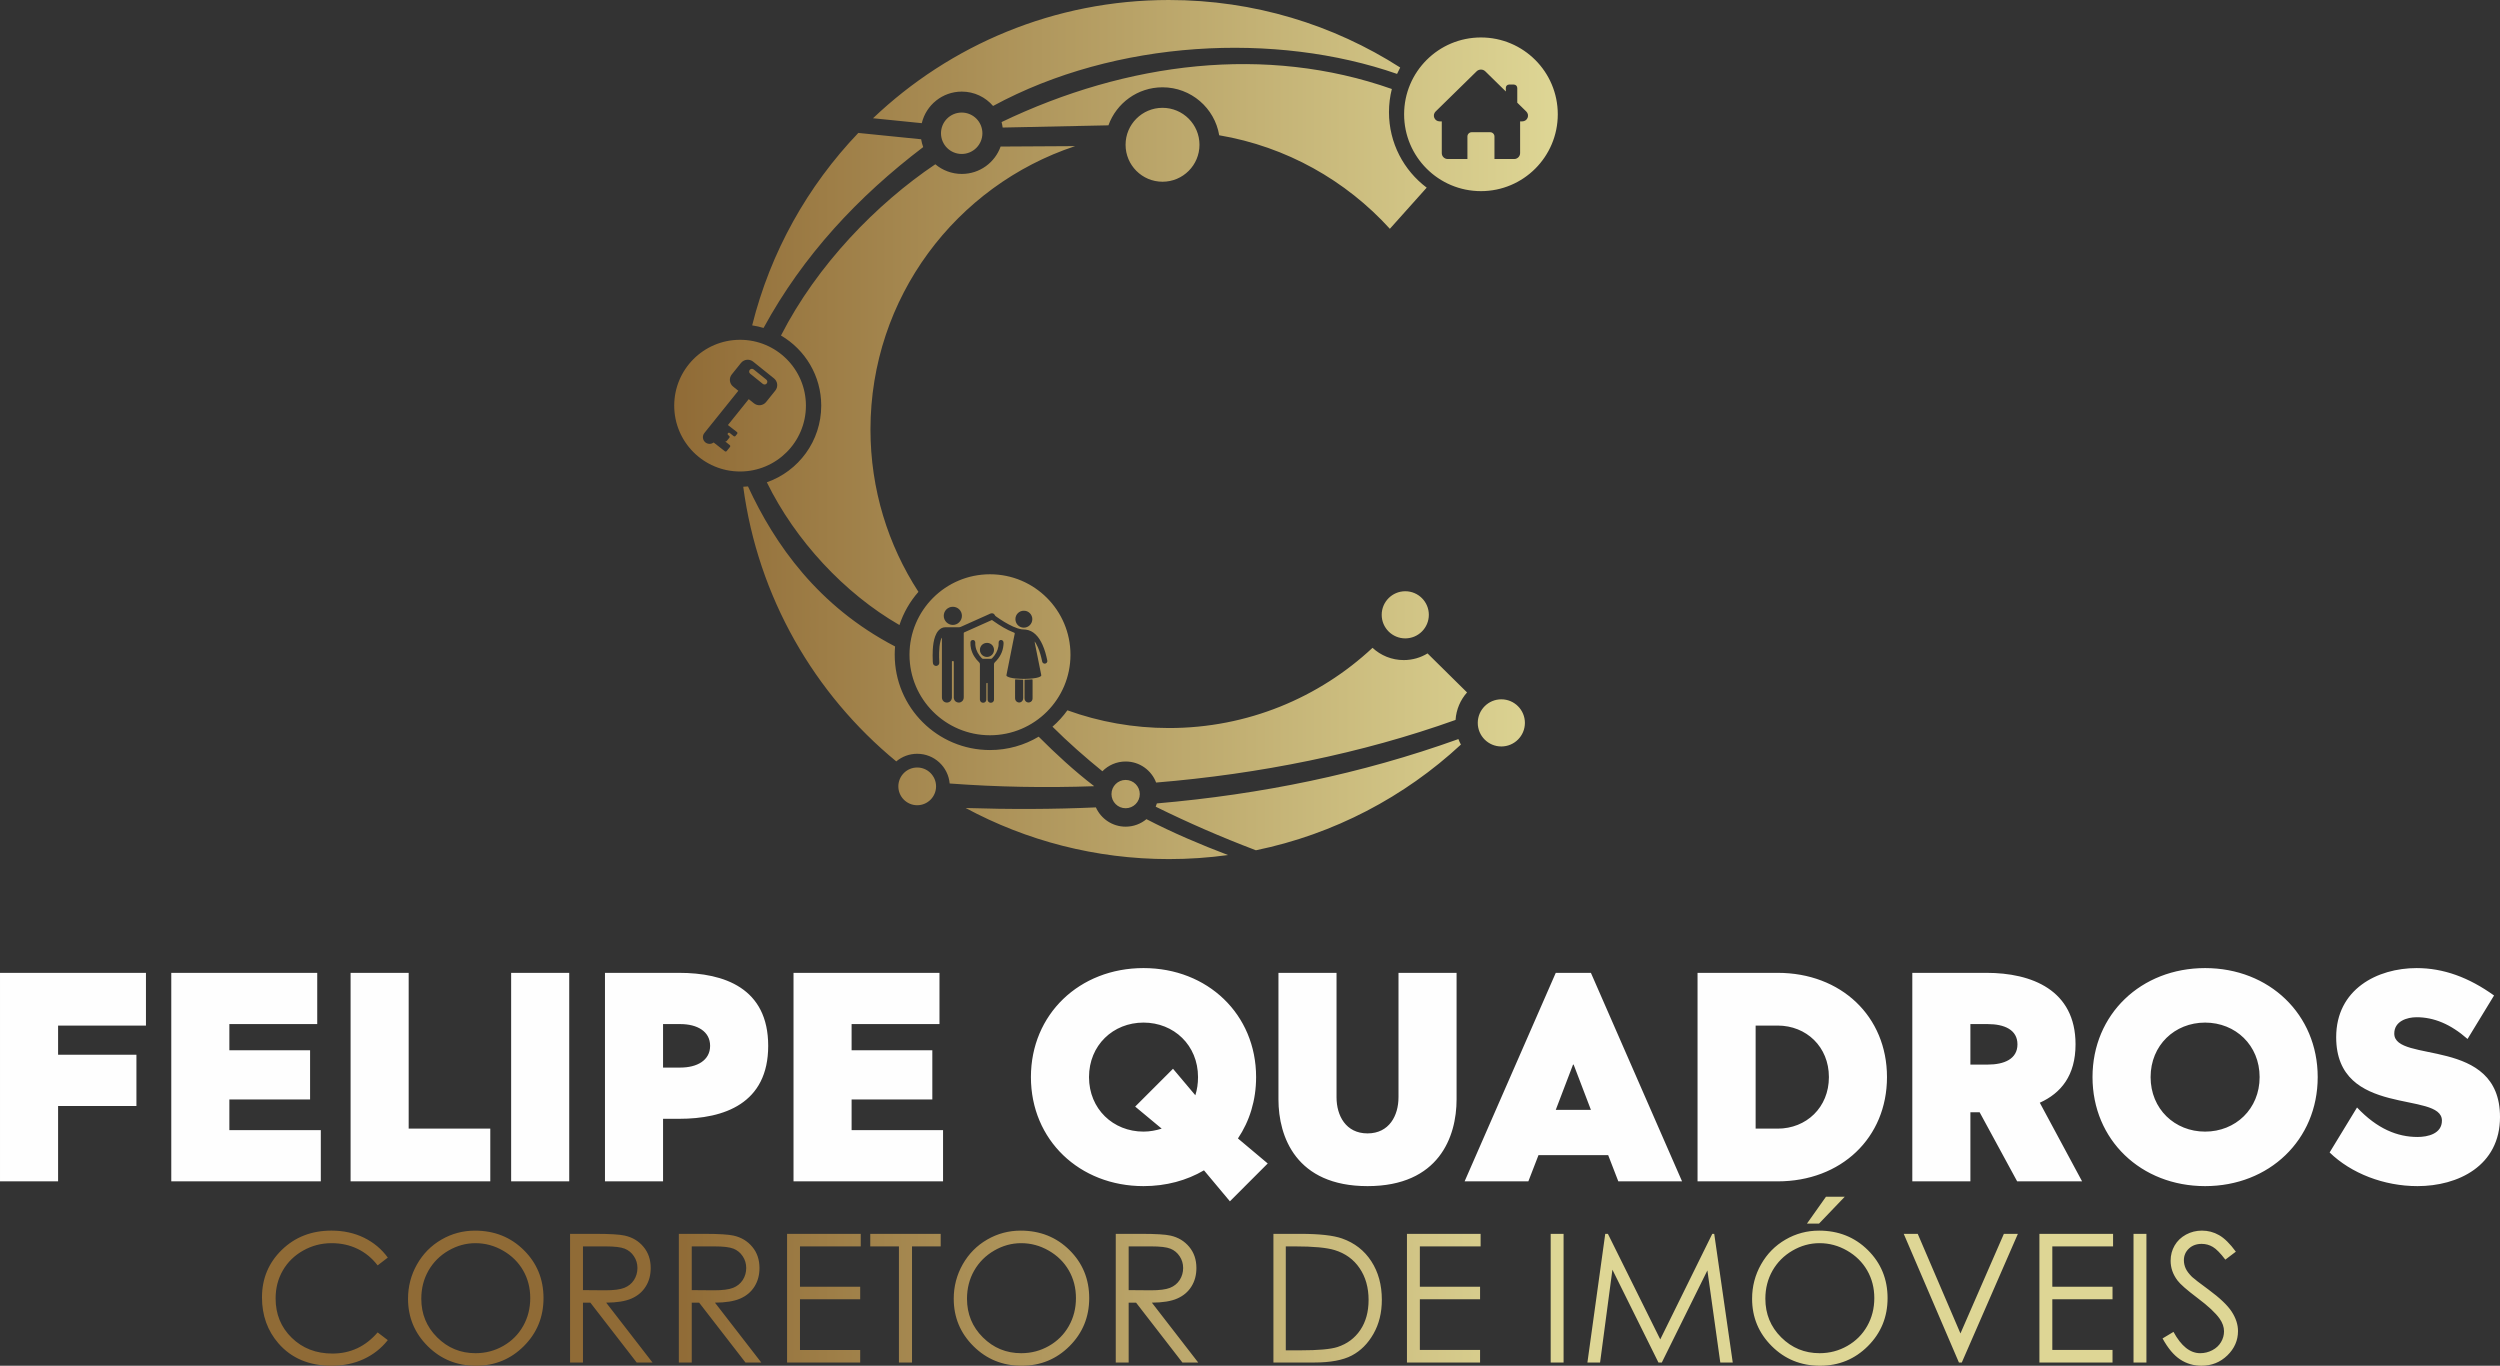
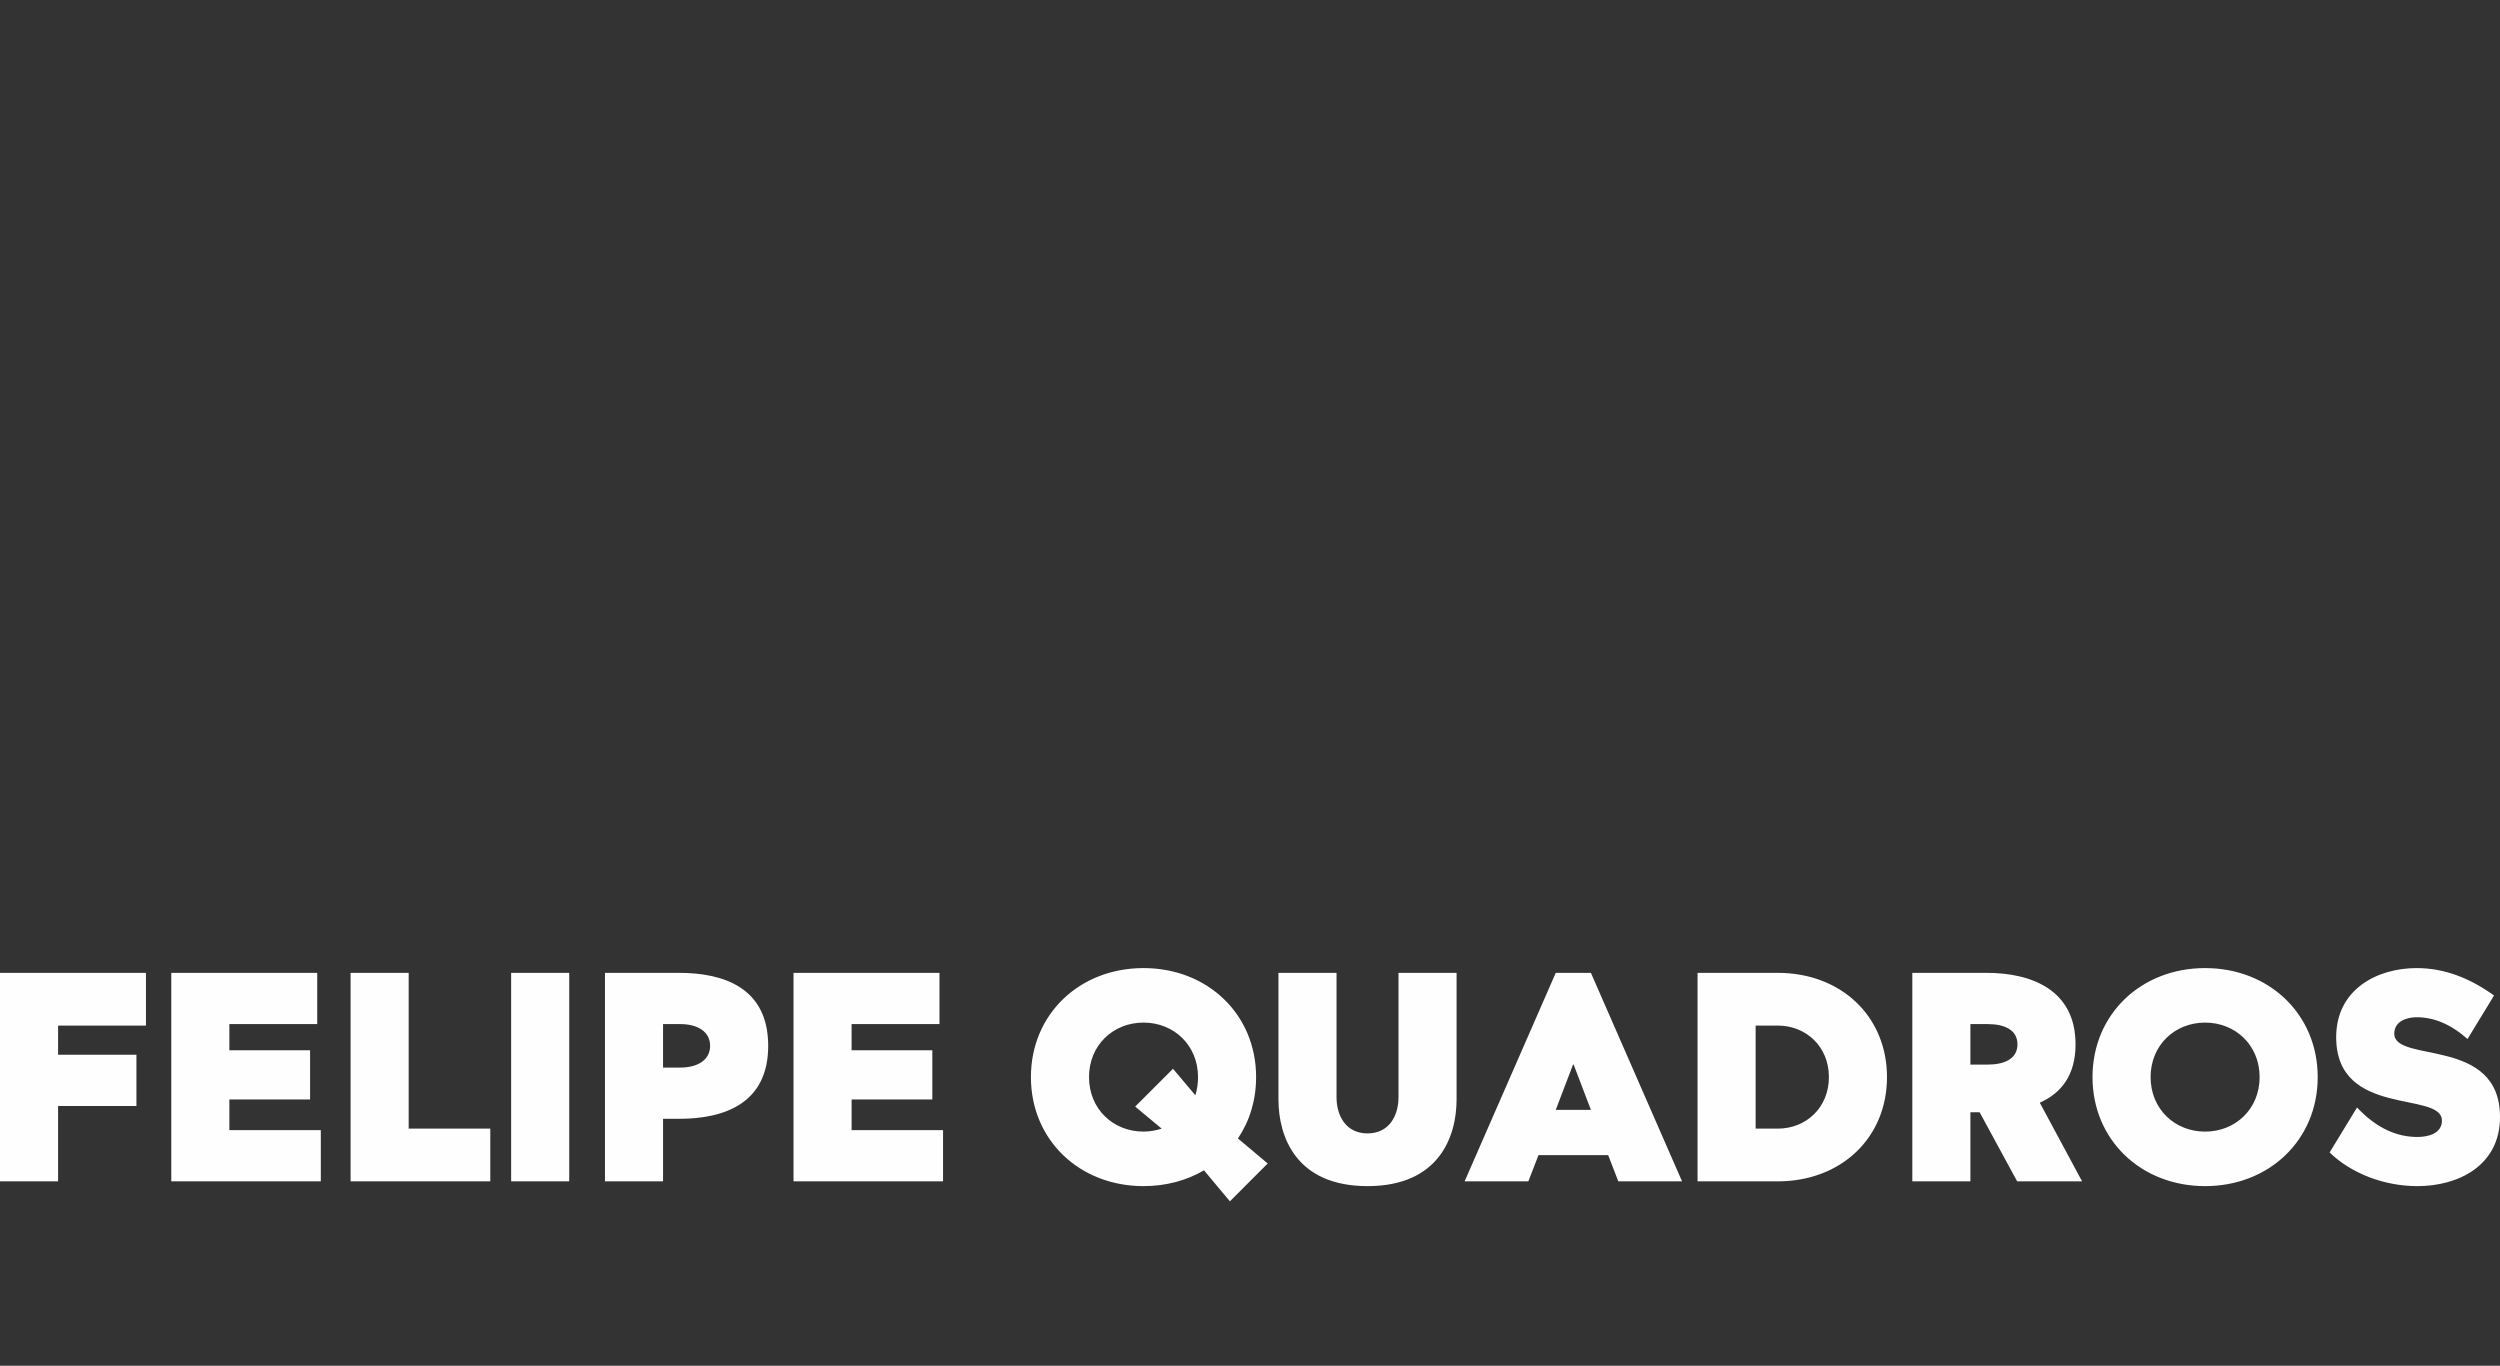
<svg xmlns="http://www.w3.org/2000/svg" xml:space="preserve" width="186.369mm" height="101.813mm" version="1.1" style="shape-rendering:geometricPrecision; text-rendering:geometricPrecision; image-rendering:optimizeQuality; fill-rule:evenodd; clip-rule:evenodd" viewBox="0 0 20337.52 11110.3">
  <rect x="0" y="0" width="20337.52" height="11110.3" fill="#333333" stroke="none" />
  <defs>
    <style type="text/css">
   
    .fil0 {fill:#FEFEFE;fill-rule:nonzero}
    .fil1 {fill:url(#id0)}
   
  </style>
    <linearGradient id="id0" gradientUnits="userSpaceOnUse" x1="5484.86" y1="3494.34" x2="12672.59" y2="3494.34">
      <stop offset="0" style="stop-opacity:1; stop-color:#906B36" />
      <stop offset="1" style="stop-opacity:1; stop-color:#DED695" />
    </linearGradient>
  </defs>
  <g id="Camada_x0020_1">
    <path class="fil0" d="M472.52 8997.27l637.28 0 0 -416.79 -637.28 0 0 -237.47 714.82 0 0 -428.89 -1187.34 0 0 1696.2 472.52 0 0 -613.05zm1393.31 -53.32l656.67 0 0 -399.81 -656.67 0 0 -213.24 714.82 0 0 -416.78 -1187.34 0 0 1696.2 1216.43 0 0 -416.78 -743.9 0 0 -249.59zm1458.74 -1029.83l-472.52 0 0 1696.2 1136.46 0 0 -428.89 -663.94 0 0 -1267.31zm833.56 1696.2l472.52 0 0 -1696.2 -472.52 0 0 1696.2zm1366.66 -508.86c365.9,0 724.52,-123.58 724.52,-593.67 0,-470.09 -358.63,-593.67 -724.52,-593.67l-603.36 0 0 1696.2 472.52 0 0 -508.86 130.84 0zm9.7 -770.56c135.7,0 242.31,58.15 242.31,176.89 0,118.73 -106.62,176.89 -242.31,176.89l-140.54 0 0 -353.78 140.54 0zm1393.32 613.05l656.67 0 0 -399.81 -656.67 0 0 -213.24 714.82 0 0 -416.78 -1187.34 0 0 1696.2 1216.43 0 0 -416.78 -743.9 0 0 -249.59zm1458.73 -181.74c0,511.29 394.98,886.88 915.95,886.88 184.16,0 351.36,-46.04 491.9,-128.43l210.82 252.01 307.73 -307.74 -242.31 -203.55c94.5,-140.54 147.81,-310.15 147.81,-499.17 0,-511.28 -394.97,-886.87 -915.95,-886.87 -520.97,0 -915.95,375.59 -915.95,886.87zm1359.39 0c0,53.32 -7.27,101.78 -21.8,147.82l-181.74 -215.66 -307.74 307.74 215.66 179.31c-46.04,14.54 -96.94,24.23 -147.82,24.23 -247.16,0 -443.43,-184.16 -443.43,-443.44 0,-259.27 196.27,-443.43 443.43,-443.43 247.17,0 443.44,184.16 443.44,443.43zm1630.78 164.78c0,147.81 -75.12,293.2 -252.01,293.2 -176.88,0 -252,-145.39 -252,-293.2l0 -1012.88 -472.51 0 0 1029.83c0,302.9 142.96,705.14 724.51,705.14 581.56,0 724.52,-402.25 724.52,-705.14l0 -1029.83 -472.51 0 0 1012.88zm537.94 683.33l518.55 0 82.39 -213.24 567.01 0 82.39 213.24 518.55 0 -741.48 -1696.2 -285.93 0 -741.48 1696.2zm741.48 -581.56l140.54 -368.32 4.85 0 140.54 368.32 -285.93 0zm1805.24 581.56c516.14,0 889.3,-353.78 889.3,-848.11 0,-494.31 -373.16,-848.1 -889.3,-848.1l-651.82 0 0 1696.2 651.82 0zm0 -1267.31c232.63,0 416.79,172.05 416.79,419.2 0,247.17 -184.16,419.21 -416.79,419.21l-179.3 0 0 -838.42 179.3 0zm1095.26 1267.31l472.52 0 0 -562.17 75.11 0 305.32 562.17 528.24 0 -344.08 -639.71c172.05,-77.54 290.77,-220.51 290.77,-474.93 0,-443.44 -358.63,-581.56 -724.52,-581.56l-603.36 0 0 1696.2zm613.06 -1279.42c135.7,0 242.31,46.04 242.31,164.78 0,118.73 -106.62,164.77 -242.31,164.77l-140.54 0 0 -329.55 140.54 0zm852.94 431.32c0,511.29 394.98,886.88 915.95,886.88 520.98,0 915.95,-375.59 915.95,-886.88 0,-511.28 -394.97,-886.87 -915.95,-886.87 -520.97,0 -915.95,375.59 -915.95,886.87zm1359.39 0c0,259.28 -196.27,443.44 -443.44,443.44 -247.16,0 -443.43,-184.16 -443.43,-443.44 0,-259.27 196.27,-443.43 443.43,-443.43 247.17,0 443.44,184.16 443.44,443.43zm1284.27 487.06c-162.35,0 -327.12,-65.42 -491.89,-239.89l-222.93 365.9c174.47,169.62 441.01,273.82 714.82,273.82 329.56,0 671.22,-164.78 671.22,-562.17 0,-659.1 -860.22,-433.75 -860.22,-678.48 0,-101.78 104.2,-133.27 181.74,-133.27 140.54,0 276.24,55.73 414.36,176.89l215.66 -353.78c-205.96,-147.81 -411.94,-222.93 -630.02,-222.93 -319.86,0 -654.25,172.05 -654.25,562.17 0,659.1 860.22,433.75 860.22,678.48 0,106.63 -113.89,133.27 -198.71,133.27z" />
-     <path class="fil1" d="M9509.56 0c692.6,0 1338.09,201.58 1881.1,549.21 -9.11,16.94 -17.62,34.24 -25.47,51.92 -984.43,-342.77 -2288.11,-281.02 -3286.55,260.9 -61.42,-71.56 -152.53,-116.91 -254.24,-116.91 -158.09,0 -290.58,109.53 -325.75,256.84l-396.67 -40.01c626.67,-596.09 1474.35,-961.96 2407.58,-961.96zm-6354.94 10230.52l-82.61 63.41c-45.44,-59.28 -100.1,-104.23 -164,-134.85 -63.65,-30.61 -133.63,-45.92 -210.16,-45.92 -83.34,0 -160.6,20.17 -231.79,60.26 -71.19,40.09 -126.1,94.02 -165.22,161.57 -39.12,67.55 -58.8,143.84 -58.8,228.15 0,127.8 43.73,234.47 131.2,319.75 87.46,85.52 197.78,128.29 331.16,128.29 146.51,0 268.96,-57.35 367.61,-172.02l82.61 62.68c-52.24,66.34 -117.35,117.84 -195.34,154.04 -77.99,36.21 -165.22,54.43 -261.43,54.43 -183.2,0 -327.77,-60.99 -433.46,-182.96 -88.69,-102.77 -133.14,-227.18 -133.14,-372.71 0,-153.07 53.69,-282.09 161.09,-386.56 107.63,-104.72 242.24,-156.95 404.05,-156.95 97.68,0 185.87,19.2 264.6,57.59 78.72,38.63 143.35,92.57 193.64,161.81zm708.98 -219.4c158.41,0 291.07,52.97 397.73,158.66 106.67,105.69 160.12,235.92 160.12,390.45 0,153.31 -53.21,283.3 -159.63,389.96 -106.66,106.66 -236.41,160.12 -389.72,160.12 -155.01,0 -285.97,-53.21 -392.63,-159.39 -106.67,-106.18 -160.12,-234.71 -160.12,-385.59 0,-100.58 24.3,-193.64 72.9,-279.65 48.59,-85.76 114.92,-153.07 198.99,-201.66 83.82,-48.59 174.69,-72.88 272.36,-72.88zm4.62 102.04c-77.27,0 -150.65,20.17 -220.13,60.5 -69.25,40.33 -123.43,94.51 -162.55,162.79 -38.87,68.51 -58.31,144.56 -58.31,228.63 0,124.15 43.01,229.12 129.26,314.64 86.25,85.77 190.24,128.53 311.73,128.53 81.39,0 156.46,-19.68 225.47,-59.04 69.24,-39.36 123.18,-93.3 161.81,-161.57 38.63,-68.28 58.07,-144.08 58.07,-227.67 0,-83.09 -19.44,-158.17 -58.07,-225.22 -38.63,-67.06 -93.3,-120.76 -163.51,-161.09 -70.22,-40.33 -144.81,-60.5 -223.77,-60.5zm769.23 -75.81l208.95 0c116.38,0 195.34,4.87 236.65,14.34 62.44,14.09 112.98,44.47 151.85,91.36 39.12,46.65 58.56,104.23 58.56,172.5 0,56.85 -13.36,106.9 -40.33,149.9 -26.72,43.25 -65.11,75.81 -115.16,97.92 -49.82,22.11 -118.82,33.28 -206.77,33.77l376.84 486.9 -128.53 0 -376.84 -486.9 -60.26 0 0 486.9 -104.96 0 0 -1046.7zm104.96 102.05l0 355.7 180.77 1.45c70.22,0 121.97,-6.56 155.5,-19.92 33.52,-13.37 59.77,-34.51 78.72,-63.66 18.7,-29.16 28.19,-61.71 28.19,-97.92 0,-34.99 -9.48,-67.06 -28.68,-95.72 -18.94,-28.67 -43.98,-49.08 -75.08,-61.47 -30.85,-12.4 -82.36,-18.46 -154.28,-18.46l-185.14 0zm779.93 -102.05l208.95 0c116.38,0 195.34,4.87 236.65,14.34 62.44,14.09 112.98,44.47 151.85,91.36 39.12,46.65 58.56,104.23 58.56,172.5 0,56.85 -13.36,106.9 -40.33,149.9 -26.72,43.25 -65.11,75.81 -115.16,97.92 -49.82,22.11 -118.82,33.28 -206.77,33.77l376.84 486.9 -128.53 0 -376.84 -486.9 -60.26 0 0 486.9 -104.96 0 0 -1046.7zm104.96 102.05l0 355.7 180.77 1.45c70.22,0 121.97,-6.56 155.5,-19.92 33.52,-13.37 59.77,-34.51 78.72,-63.66 18.7,-29.16 28.19,-61.71 28.19,-97.92 0,-34.99 -9.48,-67.06 -28.68,-95.72 -18.94,-28.67 -43.98,-49.08 -75.08,-61.47 -30.85,-12.4 -82.36,-18.46 -154.28,-18.46l-185.14 0zm775.55 -102.05l599.15 0 0 102.05 -494.19 0 0 328 489.83 0 0 102.05 -489.83 0 0 412.56 489.83 0 0 102.04 -594.79 0 0 -1046.7zm676.66 102.05l0 -102.05 572.92 0 0 102.05 -233.24 0 0 944.65 -106.42 0 0 -944.65 -233.25 0zm1223.34 -128.29c158.41,0 291.07,52.97 397.73,158.66 106.67,105.69 160.12,235.92 160.12,390.45 0,153.31 -53.21,283.3 -159.63,389.96 -106.66,106.66 -236.41,160.12 -389.72,160.12 -155.01,0 -285.97,-53.21 -392.63,-159.39 -106.67,-106.18 -160.12,-234.71 -160.12,-385.59 0,-100.58 24.3,-193.64 72.9,-279.65 48.59,-85.76 114.92,-153.07 198.99,-201.66 83.82,-48.59 174.69,-72.88 272.36,-72.88zm4.62 102.04c-77.27,0 -150.65,20.17 -220.13,60.5 -69.25,40.33 -123.43,94.51 -162.55,162.79 -38.87,68.51 -58.31,144.56 -58.31,228.63 0,124.15 43.01,229.12 129.26,314.64 86.25,85.77 190.24,128.53 311.73,128.53 81.39,0 156.46,-19.68 225.47,-59.04 69.24,-39.36 123.18,-93.3 161.81,-161.57 38.63,-68.28 58.07,-144.08 58.07,-227.67 0,-83.09 -19.44,-158.17 -58.07,-225.22 -38.63,-67.06 -93.3,-120.76 -163.51,-161.09 -70.22,-40.33 -144.81,-60.5 -223.77,-60.5zm769.23 -75.81l208.95 0c116.38,0 195.34,4.87 236.65,14.34 62.44,14.09 112.98,44.47 151.85,91.36 39.12,46.65 58.56,104.23 58.56,172.5 0,56.85 -13.36,106.9 -40.33,149.9 -26.72,43.25 -65.11,75.81 -115.16,97.92 -49.82,22.11 -118.82,33.28 -206.77,33.77l376.84 486.9 -128.53 0 -376.84 -486.9 -60.26 0 0 486.9 -104.96 0 0 -1046.7zm104.96 102.05l0 355.7 180.77 1.45c70.22,0 121.97,-6.56 155.5,-19.92 33.52,-13.37 59.77,-34.51 78.72,-63.66 18.7,-29.16 28.19,-61.71 28.19,-97.92 0,-34.99 -9.48,-67.06 -28.68,-95.72 -18.94,-28.67 -43.98,-49.08 -75.08,-61.47 -30.85,-12.4 -82.36,-18.46 -154.28,-18.46l-185.14 0zm1177.65 944.65l0 -1046.7 217.21 0c156.47,0 270.18,12.64 340.88,37.66 101.56,35.72 181.01,97.19 238.11,185.14 57.09,87.71 85.76,192.19 85.76,313.68 0,104.96 -22.59,197.04 -68.03,276.73 -45.19,79.69 -104.24,138.74 -176.39,176.64 -72.4,37.9 -173.97,56.85 -304.44,56.85l-333.11 0zm100.59 -99.13l120.76 0c144.32,0 244.18,-8.99 300.06,-26.98 78.48,-25.75 140.43,-71.67 185.38,-138.24 44.95,-66.82 67.31,-148.21 67.31,-244.43 0,-100.83 -24.3,-187.32 -73.14,-258.76 -48.59,-71.67 -116.62,-120.76 -203.61,-147.24 -65.37,-19.92 -173,-29.88 -322.9,-29.88l-73.87 0 0 845.52zm985.71 -947.58l599.15 0 0 102.05 -494.19 0 0 328 489.83 0 0 102.05 -489.83 0 0 412.56 489.83 0 0 102.04 -594.79 0 0 -1046.7zm1169.15 0l104.97 0 0 1046.7 -104.97 0 0 -1046.7zm298.85 1046.7l145.05 -1046.7 21.63 0 425.91 858.65 423.25 -858.65 15.79 0 150.65 1046.7 -101.32 0 -104.96 -749.31 -370.77 749.31 -27.46 0 -374.41 -755.14 -100.35 755.14 -103.01 0zm1883.97 -1072.94c158.41,0 291.07,52.97 397.73,158.66 106.67,105.69 160.12,235.92 160.12,390.45 0,153.31 -53.21,283.3 -159.63,389.96 -106.66,106.66 -236.41,160.12 -389.72,160.12 -155.01,0 -285.97,-53.21 -392.63,-159.39 -106.67,-106.18 -160.12,-234.71 -160.12,-385.59 0,-100.58 24.3,-193.64 72.9,-279.65 48.59,-85.76 114.92,-153.07 198.99,-201.66 83.82,-48.59 174.69,-72.88 272.36,-72.88zm4.62 102.04c-77.27,0 -150.65,20.17 -220.13,60.5 -69.25,40.33 -123.43,94.51 -162.55,162.79 -38.87,68.51 -58.31,144.56 -58.31,228.63 0,124.15 43.01,229.12 129.26,314.64 86.25,85.77 190.24,128.53 311.73,128.53 81.39,0 156.46,-19.68 225.47,-59.04 69.24,-39.36 123.18,-93.3 161.81,-161.57 38.63,-68.28 58.07,-144.08 58.07,-227.67 0,-83.09 -19.44,-158.17 -58.07,-225.22 -38.63,-67.06 -93.3,-120.76 -163.51,-161.09 -70.22,-40.33 -144.81,-60.5 -223.77,-60.5zm51.99 -377.57l152.83 0 -209.43 218.68 -98.16 0 154.76 -218.68zm632.68 301.76l113.96 0 347.44 810.3 353.27 -810.3 113.95 0 -456.28 1046.7 -23.33 0 -449.01 -1046.7zm1103.8 0l599.15 0 0 102.05 -494.19 0 0 328 489.83 0 0 102.05 -489.83 0 0 412.56 489.83 0 0 102.04 -594.79 0 0 -1046.7zm765.59 0l104.97 0 0 1046.7 -104.97 0 0 -1046.7zm236.17 850.87l88.93 -53.45c62.68,115.65 135.09,173.48 217.21,173.48 35.23,0 68.27,-8.26 99.13,-24.53 30.85,-16.28 54.42,-38.39 70.46,-65.85 16.27,-27.46 24.29,-56.61 24.29,-87.47 0,-34.99 -11.91,-69.24 -35.72,-103.01 -32.8,-46.41 -92.57,-102.53 -179.79,-167.89 -87.46,-66.09 -141.9,-113.71 -163.27,-143.11 -37.18,-49.32 -55.64,-102.77 -55.64,-160.12 0,-45.43 10.93,-86.98 32.8,-124.4 21.87,-37.41 52.72,-66.81 92.57,-88.43 39.84,-21.63 82.85,-32.31 129.5,-32.31 49.56,0 95.98,12.15 138.98,36.69 43.01,24.29 88.69,69.24 136.79,134.61l-85.52 64.86c-39.6,-52.24 -73.38,-86.73 -101.32,-103.25 -27.94,-16.77 -58.31,-25.03 -91.11,-25.03 -42.53,0 -77.26,12.88 -104.24,38.39 -26.96,25.75 -40.57,57.11 -40.57,94.76 0,22.59 4.86,44.7 14.34,66.09 9.47,21.38 26.96,44.46 52.23,69.73 13.61,13.12 59.05,48.1 135.83,104.48 90.87,67.06 153.31,126.58 187.08,178.58 33.77,52.23 50.78,104.72 50.78,157.43 0,75.81 -28.91,141.9 -86.49,197.78 -57.83,56.12 -128.05,84.07 -210.65,84.07 -63.65,0 -121.49,-17.01 -173.24,-51.03 -51.75,-34.01 -99.62,-91.11 -143.35,-171.05zm-9538.86 -6216.44c361.65,0 654.8,293.16 654.8,654.8 0,361.62 -293.15,654.77 -654.8,654.77 -361.64,0 -654.79,-293.15 -654.79,-654.77 0,-361.64 293.15,-654.8 654.79,-654.8zm-391.04 515.23c-6.46,8.01 -8.77,17.26 -11.15,26.36 -8.26,31.23 -10.85,63.21 -11.56,95.33 -0.56,26.32 -0.45,52.65 1.47,78.95 0.81,11.43 -3.25,20.68 -13.47,26.28 -9.29,5.06 -18.7,4.65 -27.58,-1.43 -5.27,-3.58 -8.72,-8.41 -10.21,-14.71 -1.21,-4.94 -1.57,-9.96 -1.75,-15.02 -1.12,-33.15 -2.18,-66.33 0.03,-99.47 2.42,-36.4 6.82,-72.51 19.54,-107.05 6.41,-17.36 14.79,-33.64 27.41,-47.41 15.58,-17 34.33,-26.57 58.1,-26.22 35.36,0.52 70.7,0.05 106.06,0.21 5.9,0.02 11.23,-1 16.64,-3.43 75.93,-34.07 151.85,-68.03 227.83,-101.91 5.88,-2.63 11.28,-6.15 17.8,-7.61 13.02,-2.94 25.28,1.66 30.74,13.47 2.27,4.93 5.54,8.09 9.7,11.03 44.16,31.37 89.8,60.19 139.2,82.68 22.35,10.17 45.35,18.34 69.68,22.45 11.05,1.87 22.26,0.93 33.37,2.31 31.72,3.95 58.22,18.02 80.86,39.87 24.53,23.67 41.5,52.47 55.4,83.23 18.33,40.59 29.88,83.26 38.83,126.76 1.87,9.04 -0.23,16.5 -7.26,22.26 -12.31,10.04 -29.89,3.95 -34.09,-11.92 -2.73,-10.41 -4.51,-21.09 -7.06,-31.58 -9.53,-39.34 -22.25,-77.53 -41.96,-113.09 -3.11,-5.63 -6.6,-11.03 -11.28,-18.8 0,4.94 -0.43,7.48 0.04,9.86 9.44,47.29 19.01,94.55 28.45,141.84 7.93,39.54 15.47,79.13 23.76,118.6 1.76,8.47 0.23,10.13 -6.08,14.02 -11.23,6.95 -23.96,9.89 -36.66,12.41 -17.7,3.5 -35.64,4.88 -53.68,5.99 -21.62,1.35 -43.24,1.9 -64.85,1.05 -30.59,-1.2 -61.26,-1.98 -91.12,-10.12 -7.33,-2.01 -14.48,-4.34 -21.17,-7.9 -9.58,-5.07 -10.24,-6.44 -8.15,-17.05 4.39,-22.27 8.92,-44.52 13.35,-66.78 13.64,-68.53 27.24,-137.05 40.91,-205.59 3.86,-19.38 7.9,-38.75 11.81,-58.14 1.5,-7.48 1.46,-7.68 -5.49,-10.37 -60.75,-23.29 -115.24,-57.56 -168.11,-94.71 -13.76,-9.65 -8.49,-9.31 -23.83,-2.46 -69.1,30.74 -138.08,61.75 -207.11,92.64 -1.65,0.75 -3.24,1.64 -4.92,2.18 -3.62,1.13 -5.23,3.4 -4.98,7.23 0.21,2.87 0.03,5.78 0.03,8.65 0,170.27 -0.03,340.49 0.11,510.73 0,13.75 -3.32,25.71 -14,34.81 -12.29,10.54 -26.43,12.95 -41.39,7.17 -15.5,-6.03 -23.73,-18.17 -25.51,-34.6 -0.41,-3.93 -0.14,-7.93 -0.14,-11.89 0,-91.26 0,-182.51 0,-273.76 0,-2.88 -0.2,-5.79 0.03,-8.66 0.31,-4.33 -1.79,-5.46 -5.78,-5.57 -9.49,-0.26 -9.57,-0.44 -9.57,9.21 -0.03,90.89 0,181.79 0,272.68 0,5.04 0.14,10.09 -0.05,15.15 -0.87,23.22 -18.29,40.28 -40.92,40.2 -22.16,-0.1 -39.19,-16.87 -40.21,-39.72 -0.21,-4.31 -0.07,-8.64 -0.07,-12.96 0,-154.39 0,-308.76 0,-463.14 0,-4.19 0,-8.37 0,-12.56zm423.78 100.41c-0.11,31.44 -25.7,56.94 -57.2,56.97 -31.79,0.05 -57.74,-26.09 -57.53,-57.93 0.23,-32.03 25.87,-56.89 58.5,-56.66 31.59,0.23 56.37,25.61 56.23,57.62zm313.76 320.93c0,24.51 0.16,49.01 -0.05,73.48 -0.12,15.44 -9.11,27.36 -23.12,31.57 -20,6.03 -40.14,-7.6 -42.03,-28.48 -0.26,-2.85 -0.16,-5.75 -0.16,-8.64 0,-45.4 0,-90.78 0,-136.18 0,-2.15 0.11,-4.31 0.02,-6.47 -0.13,-3.3 1.57,-4.46 4.63,-4.22 0.34,0.01 0.7,-0.03 1.06,-0.02 17.71,0.56 35.23,-2.06 52.86,-2.49 6.68,-0.14 6.81,-0.23 6.81,6.9 0.05,24.86 0.02,49.72 0.02,74.55 0,0 -0.02,0 -0.02,0zm-142.4 -1.47c0,-24.17 -0.03,-48.31 0.02,-72.46 0,-7.81 0.11,-7.63 7.52,-7.48 17.63,0.34 35.18,3.02 52.87,2.42 3.95,-0.14 6.23,1.08 5.76,5.49 -0.17,1.79 -0.03,3.62 -0.03,5.41 0,45.06 0,90.12 0.03,135.16 0.02,5.09 -0.31,10.08 -1.63,15.02 -3.66,14.02 -16.24,24.14 -30.63,24.64 -13.9,0.49 -27.72,-9.33 -32,-23 -1.48,-4.81 -2.01,-9.81 -1.99,-14.92 0.12,-23.44 0.07,-46.86 0.07,-70.29zm71.68 -638.41c37.08,-1.37 69.02,31.13 68.67,68.46 -0.34,38.43 -31.04,69.22 -69.62,69.17 -37.66,-0.05 -67.96,-31.23 -68,-69.57 -0.04,-40.11 33.86,-69.52 68.95,-68.07zm-578.06 115.38c-40.64,-0.09 -74.11,-33.88 -73.93,-74.65 0.19,-40.45 33.27,-73.11 74.07,-73.11 40.76,-0.01 73.6,32.6 73.79,73.26 0.2,40.86 -33.27,74.59 -73.93,74.51zm220.19 460.95c0,-47.25 -0.12,-94.51 0.14,-141.75 0.07,-6.31 -1.86,-10.45 -6.43,-14.82 -32.79,-31.33 -56.02,-68.4 -66.16,-113.06 -3.68,-16.26 -5.13,-32.73 -4.31,-49.37 0.38,-7.76 3.47,-13.84 10.74,-17.42 11.86,-5.83 24.79,0.11 27.77,13.01 0.56,2.4 0.79,4.98 0.7,7.46 -1.23,38.35 11.47,72.13 33.65,102.77 5.7,7.91 12.17,15.18 18.74,22.39 3.1,3.42 6.35,5.26 11.15,5.21 20.94,-0.21 41.85,-0.15 62.76,-0.04 4.21,0.04 7.51,-0.92 10.55,-4.1 26.31,-27.47 44.82,-59 51.44,-96.85 1.75,-9.97 1.92,-20.11 1.58,-30.21 -0.24,-6.91 1.76,-12.85 7.09,-17.36 10.47,-8.8 26.36,-4.45 31.01,8.56 3.25,9.1 2.08,18.57 1.28,27.85 -4.86,56.12 -30.04,102.32 -70.19,140.83 -4.89,4.68 -6.81,9.12 -6.81,15.79 0.22,93.78 0.15,187.56 0.15,281.33 0,3.94 0.32,8.03 -0.53,11.84 -2.39,10.26 -11.49,21.42 -28.07,20.12 -12.52,-0.98 -22.8,-10.96 -23.45,-23.97 -0.47,-9.35 -0.22,-18.74 -0.22,-28.12 0,-33.54 0.02,-67.08 -0.04,-100.63 0,-2.62 1.33,-5.95 -2.04,-7.7 -3.87,-2.01 -7.85,0.44 -7.94,5.09 -0.15,8.63 -0.05,17.31 -0.05,25.94 0,31.74 0,63.49 -0.02,95.23 0,3.6 0.08,7.22 -0.29,10.8 -1.52,13.86 -11.53,23.1 -25.13,23.32 -14.19,0.26 -25.06,-8.9 -26.81,-22.82 -0.43,-3.21 -0.25,-6.47 -0.25,-9.72 0,-46.53 0,-93.05 0,-139.58zm3460.41 -735c105.89,0 191.74,85.85 191.74,191.74 0,105.89 -85.85,191.74 -191.74,191.74 -105.89,0 -191.74,-85.85 -191.74,-191.74 0,-105.89 85.85,-191.74 191.74,-191.74zm781.51 879.2c105.89,0 191.74,85.85 191.74,191.74 0,105.88 -85.85,191.73 -191.74,191.73 -105.89,0 -191.74,-85.85 -191.74,-191.73 0,-105.89 85.85,-191.74 191.74,-191.74zm-4751.9 554.7c84.74,0 153.43,68.69 153.43,153.43 0,84.74 -68.69,153.43 -153.43,153.43 -84.74,0 -153.43,-68.69 -153.43,-153.43 0,-84.74 68.69,-153.43 153.43,-153.43zm1695.58 101.09c63.59,0 115.14,51.54 115.14,115.14 0,63.59 -51.55,115.14 -115.14,115.14 -63.59,0 -115.14,-51.55 -115.14,-115.14 0,-63.6 51.55,-115.14 115.14,-115.14zm-3136.56 -3580.52c295.84,0 535.66,239.83 535.66,535.67 0,295.83 -239.82,535.66 -535.66,535.66 -295.85,0 -535.66,-239.83 -535.66,-535.66 0,-295.84 239.81,-535.67 535.66,-535.67zm-83.64 856.89l-39.92 -32.06c4.59,3.69 11.32,2.95 14.99,-1.65l21.39 -26.59c3.69,-4.58 2.96,-11.31 -1.63,-14.99l-8.32 -6.68c-4.59,-3.7 -5.33,-10.4 -1.64,-15 3.69,-4.58 10.41,-5.31 14.99,-1.62l31.59 25.38c4.59,3.69 11.29,2.96 15,-1.64l13.36 -16.62c3.69,-4.59 2.96,-11.31 -1.64,-15l-73.22 -57.01 169.26 -210.61 42.42 34.08c30.29,24.36 74.6,19.53 98.95,-10.77l74.83 -93.11c24.36,-30.3 19.56,-74.61 -10.76,-98.97l-169.58 -136.3c-30.3,-24.37 -74.62,-19.53 -98.98,10.76l-74.83 93.11c-24.37,30.3 -19.53,74.62 10.76,98.97l42.41 34.08 -276.14 343.58c-18.82,23.41 -15.1,57.64 8.33,76.47 19.95,16.03 47.77,15.7 67.19,0.74l91.08 71.31c4.58,3.7 11.29,2.97 14.98,-1.63l26.74 -33.24c3.68,-4.59 2.95,-11.32 -1.63,-15zm268.96 -498.08l-103.08 -82.86c-9.65,-7.76 -11.17,-21.85 -3.43,-31.5 7.74,-9.64 21.85,-11.16 31.48,-3.42l103.09 82.87c9.64,7.74 11.19,21.84 3.43,31.48 -7.76,9.65 -21.86,11.17 -31.49,3.43zm1617.59 -2207.42c93.02,0 168.43,75.41 168.43,168.42 0,93.03 -75.42,168.45 -168.43,168.45 -93.03,0 -168.43,-75.42 -168.43,-168.45 0,-93.02 75.41,-168.42 168.43,-168.42zm4224.11 -610.9c345.19,0 625.06,279.86 625.06,625.08 0,345.19 -279.86,625.06 -625.06,625.06 -345.22,0 -625.06,-279.86 -625.06,-625.06 0,-345.22 279.84,-625.08 625.06,-625.08zm369.06 602.68l-73.52 -72.07 0 -119.55c0,-15.42 -12.49,-27.93 -27.9,-27.93l-38.94 0c-14.48,0 -26.22,11.74 -26.22,26.24l0 29.99 -166.91 -163.59c-9.88,-9.69 -22.73,-14.55 -35.57,-14.55 -12.85,0 -25.71,4.83 -35.6,14.55l-333.49 326.89c-13.55,13.27 -17.7,33.4 -10.53,50.95 7.17,17.56 24.24,29.01 43.19,29.01l17.74 0 0 258.07c0,26.63 21.58,48.21 48.22,48.21l160.64 0c-0.1,-1.05 -0.15,-2.08 -0.15,-3.13l0 -180.25c0,-19.1 15.63,-34.71 34.72,-34.71l150.47 0c19.11,0 34.72,15.62 34.72,34.71l0 180.25c0,1.05 -0.05,2.08 -0.15,3.13l160.65 0c26.64,0 48.22,-21.58 48.22,-48.21l0 -258.05 17.73 0c18.97,0 36.04,-11.47 43.19,-29.03 7.16,-17.55 3.01,-37.68 -10.54,-50.95zm-2959.39 -30.29c166.02,0 300.62,134.58 300.62,300.62 0,166.02 -134.59,300.62 -300.62,300.62 -166.03,0 -300.63,-134.59 -300.63,-300.62 0,-166.03 134.59,-300.62 300.63,-300.62zm-1963.57 255.81c3.49,21.97 9.11,43.22 16.66,63.54 -530.15,402.91 -976.31,880.08 -1298.6,1471.32 -30.07,-9.08 -61.03,-16.1 -92.75,-20.84 148.87,-597.52 451.53,-1134.2 863.48,-1565.59l511.2 51.57zm115.22 203.45c58.25,49.03 133.44,78.59 215.54,78.59 145.63,0 269.53,-92.95 315.65,-222.75l606.16 -3.49c-967.08,320 -1664.9,1231.21 -1664.9,2305.59 0,486.96 143.43,940.34 390.27,1320.41 -68.42,77.74 -121.5,169.31 -154.54,269.96 -448.5,-258.12 -847.82,-689.53 -1078.81,-1161.3 257.67,-89.98 442.56,-335.13 442.56,-623.49 0,-243.27 -131.59,-455.81 -327.47,-570.34 293.51,-574.96 779.38,-1073.1 1255.54,-1393.2zm840.74 4656.48c139.8,140.05 288.07,277.16 450.53,401.85l-0.25 1.04c-396.41,14.11 -790.29,6.48 -1174.34,-22.04 -11.85,-135.45 -125.54,-241.7 -264.05,-241.7 -64.87,0 -124.3,23.31 -170.37,62 -665.96,-547.87 -1125.53,-1337.34 -1244.91,-2234.37 12.96,-0.5 25.84,-1.35 38.61,-2.58 217.13,469.97 569.01,975.01 1196.65,1301.84 -1.93,22.31 -2.98,44.85 -2.98,67.66 0,428.03 347,775.04 775.06,775.04 144.71,0 280.13,-39.69 396.04,-108.74zm465.52 575.3c41.41,92.42 134.19,156.82 242.03,156.82 64.36,0 123.35,-22.94 169.26,-61.11 214.31,111.27 444.31,208.59 663.86,291.94 -157.14,21.64 -317.62,32.87 -480.71,32.87 -598.41,0 -1161.62,-150.52 -1654,-415.61 358.28,11.65 711.39,10.61 1059.55,-4.91zm486.52 -5.72c3.63,-8.65 6.83,-17.53 9.54,-26.6 845.58,-73.16 1662.02,-238.99 2452.98,-523.45 5.83,15.44 12.65,30.38 20.37,44.76 -458.67,425.3 -1031.65,729.05 -1667.73,859.87 -287.42,-109.47 -546.93,-222.43 -815.15,-354.58zm3.49 -196.4c-37.9,-100.09 -134.63,-171.25 -247.99,-171.25 -74.07,0 -141.05,30.38 -189.15,79.39 -138.91,-112.73 -277.81,-234.75 -406.06,-362.58 45.44,-39.51 86.22,-84.24 121.43,-133.24 257.88,93.3 536.09,144.22 826.2,144.22 640.09,0 1222.21,-247.78 1655.98,-652.53 66.6,61.84 155.79,99.67 253.85,99.67 70.93,0 137.24,-19.8 193.7,-54.16l321.33 317.36c-53.58,60.29 -87.94,138.04 -93.41,223.65 -763.1,273.26 -1598.1,440.53 -2435.88,509.47zm1917.56 -5642.09c-15.27,60.35 -23.37,123.54 -23.37,188.62 0,251.03 120.52,473.89 306.84,613.94l-299.52 334.74 -0.02 0c-357.3,-392.95 -841.72,-668.19 -1388.31,-760.85 -36.85,-221.39 -229.26,-390.19 -461.11,-390.19 -202.67,0 -375.19,128.99 -440.01,309.33l-860.53 18.07c-1.93,-15.23 -4.88,-30.14 -8.78,-44.68 1022.72,-489.7 2150.55,-629.65 3174.81,-268.98z" />
  </g>
</svg>